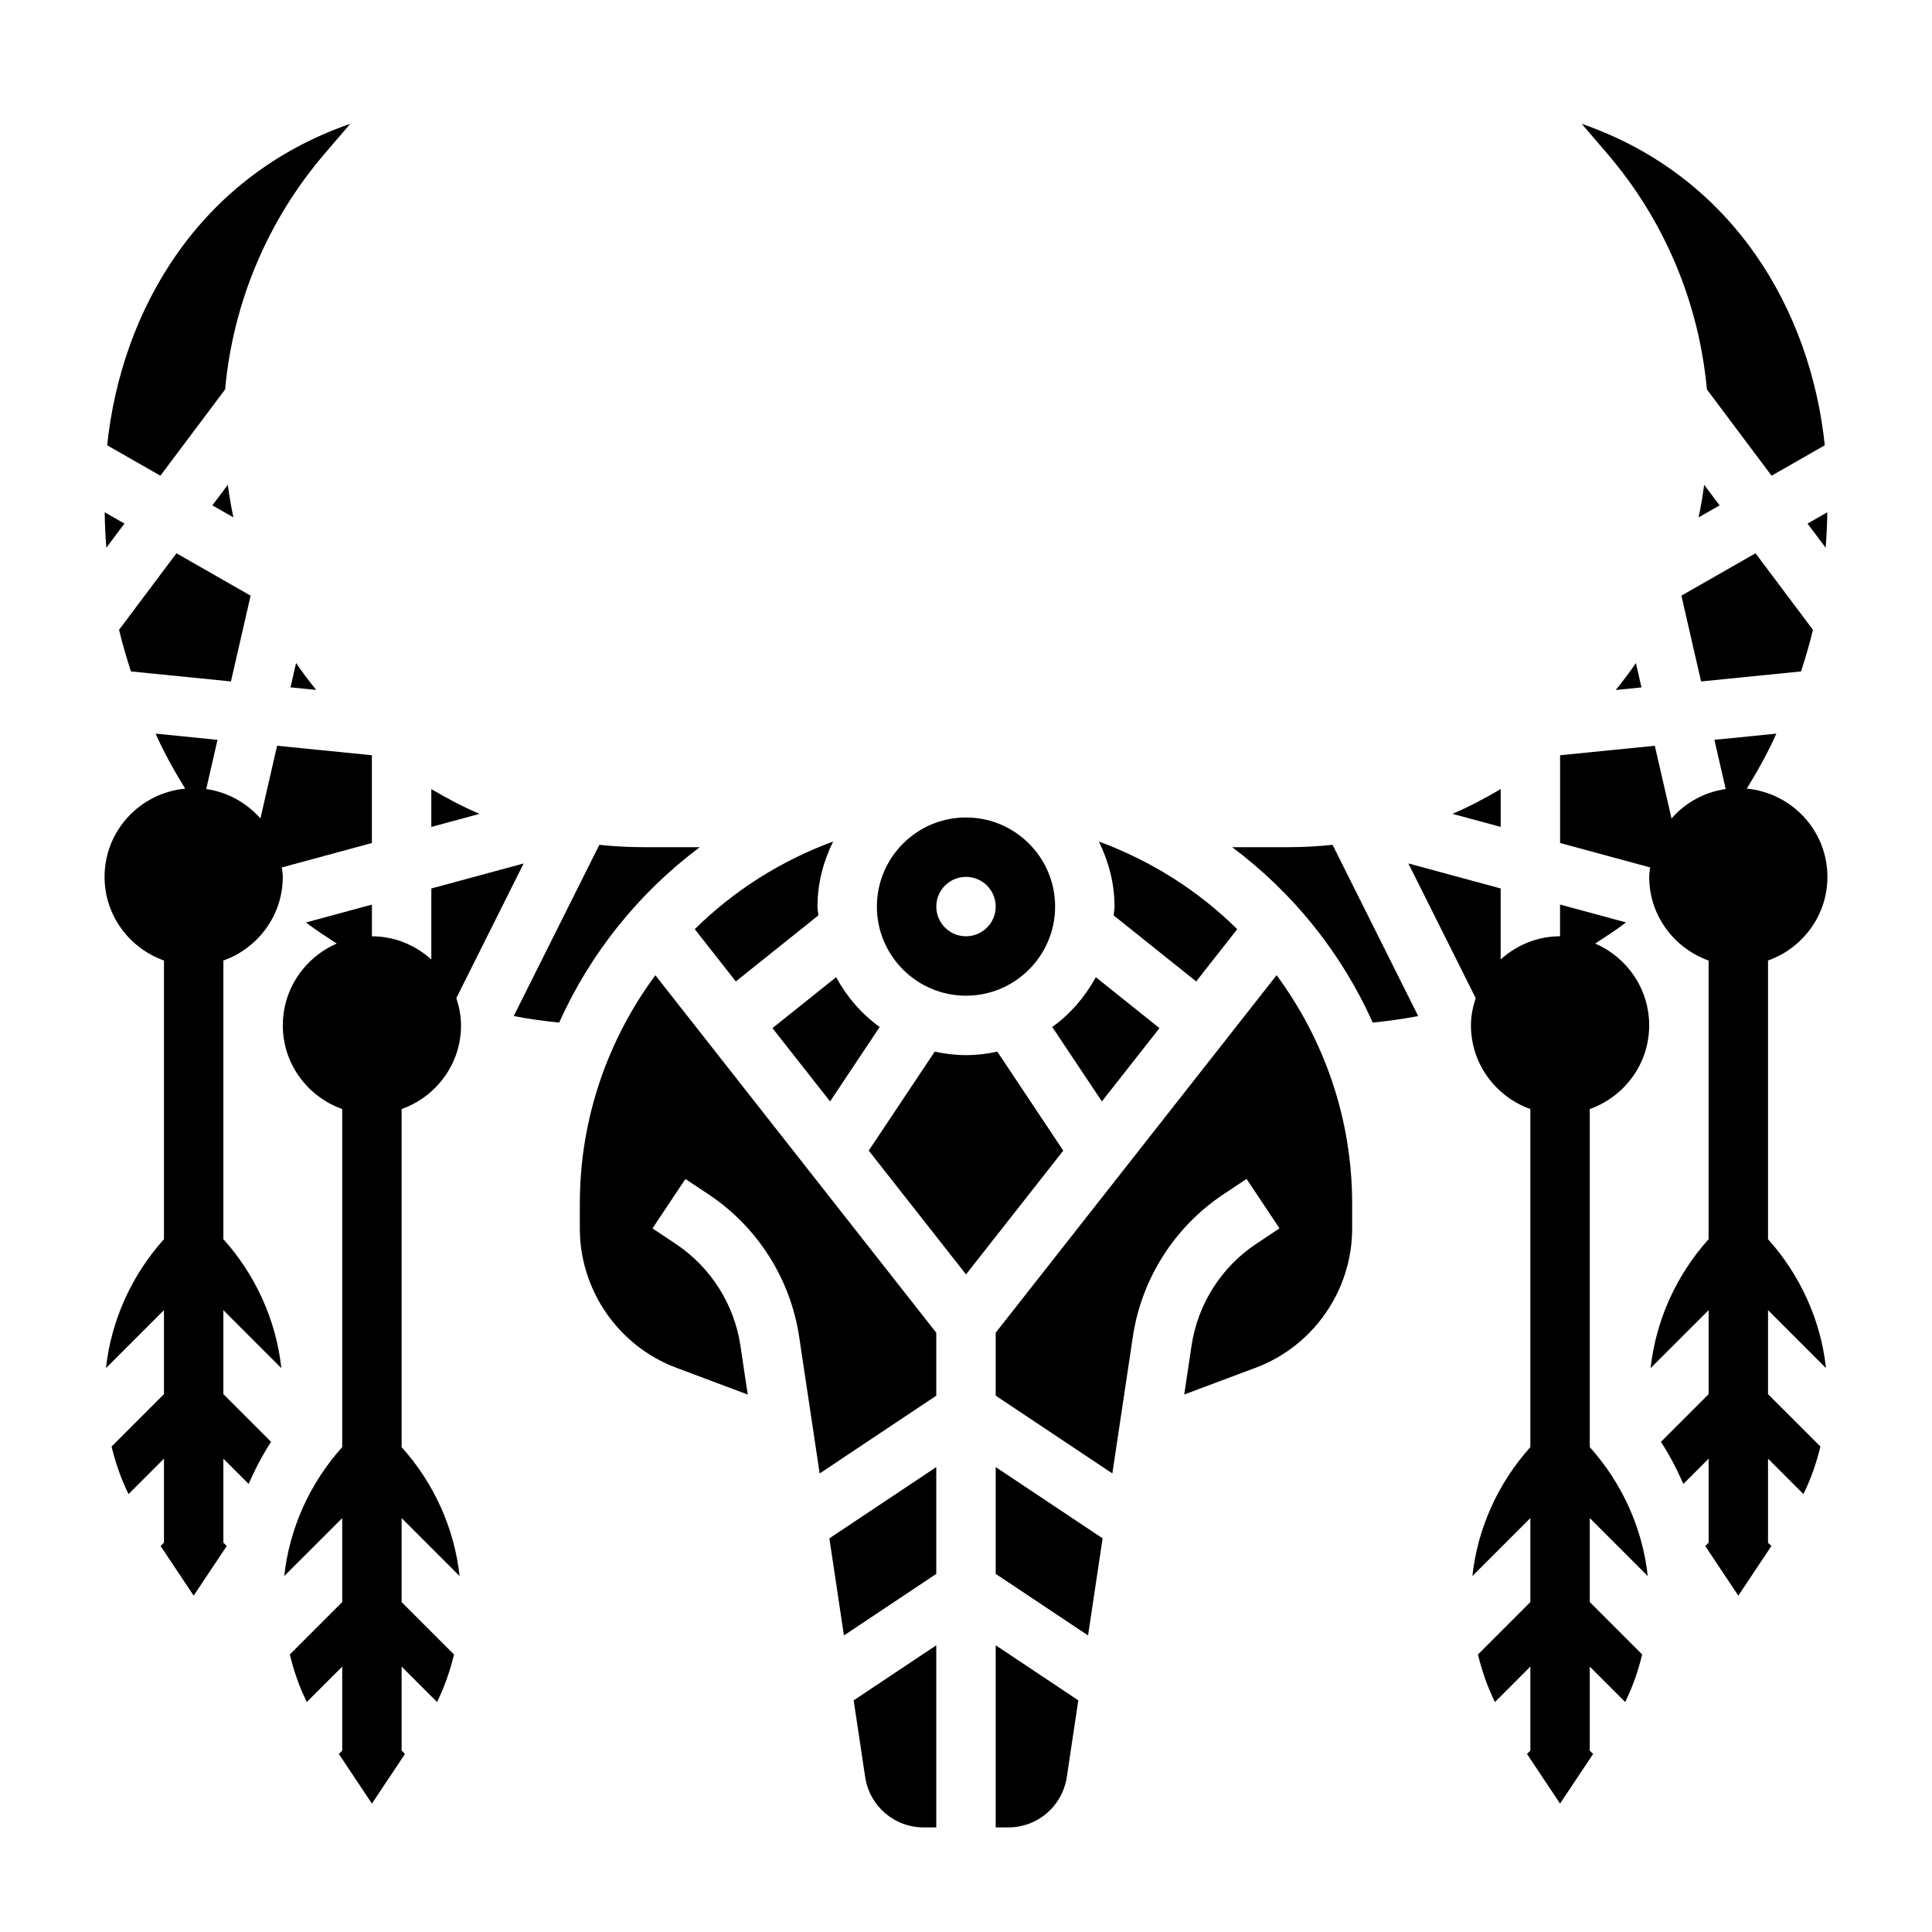
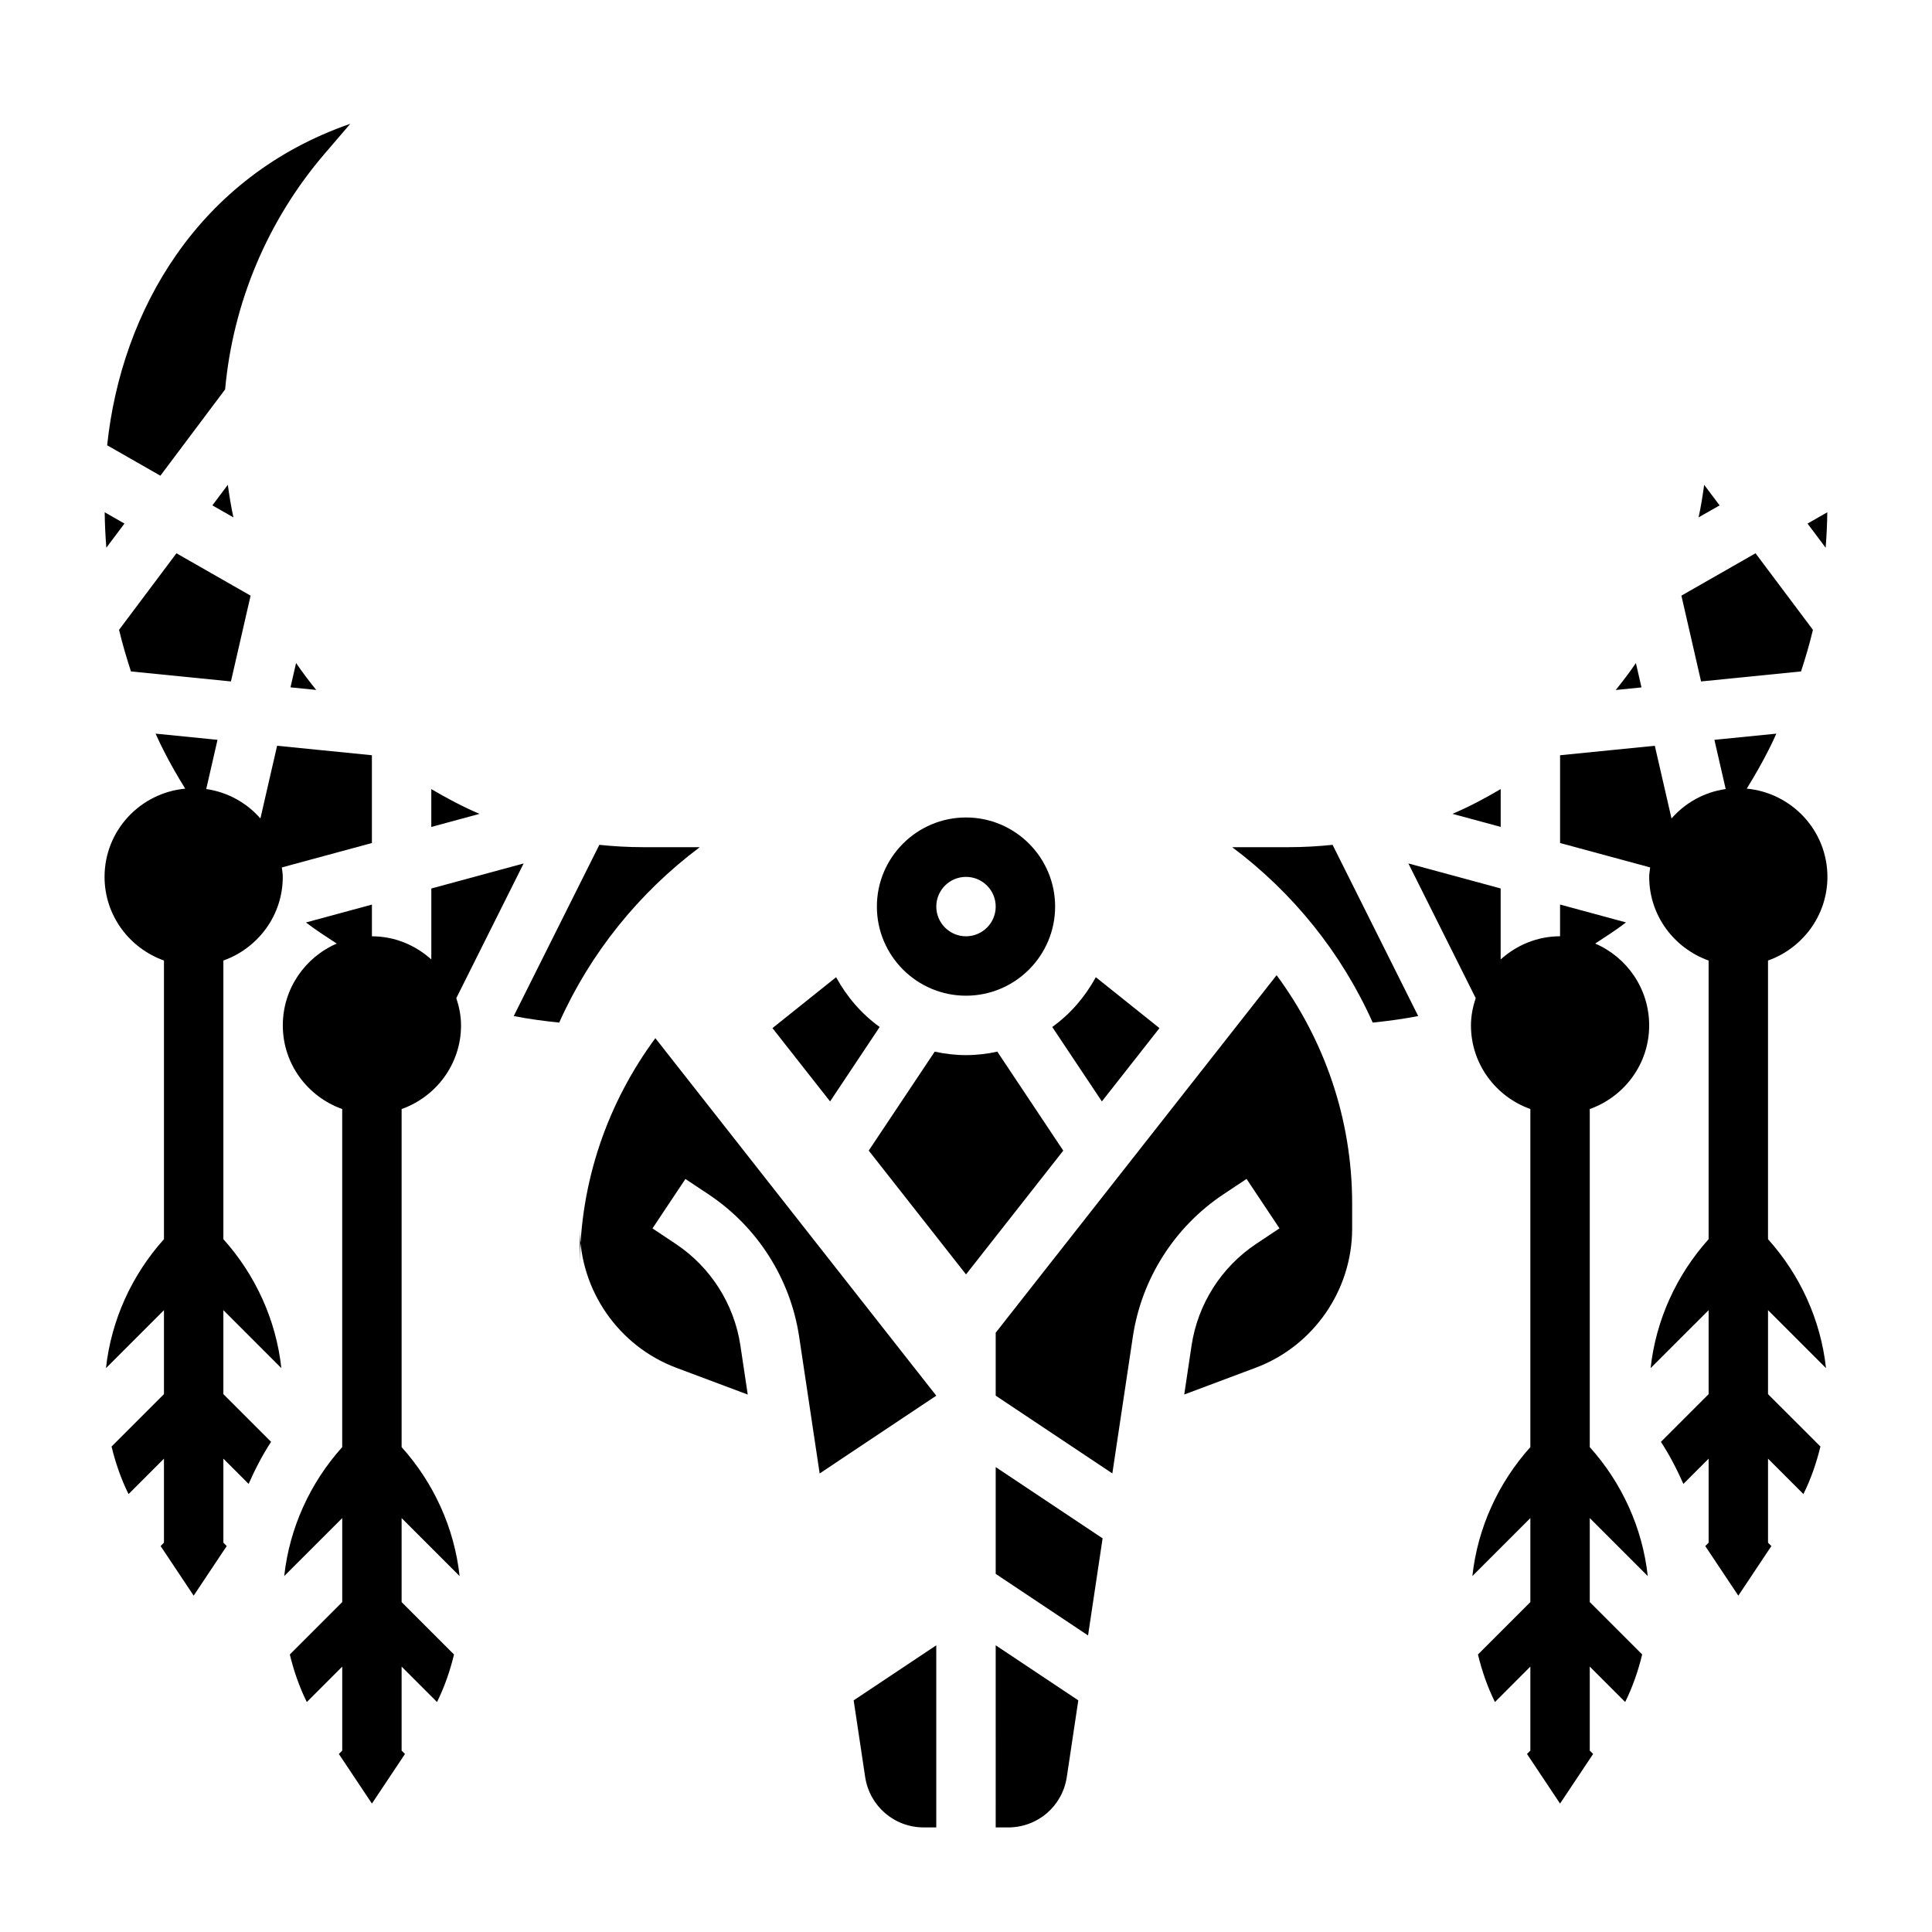
<svg xmlns="http://www.w3.org/2000/svg" fill="#000000" width="800px" height="800px" version="1.1" viewBox="144 144 512 512">
  <g>
    <path d="m176.98 282.75-5.234-2.992c0.031 3.141 0.188 6.273 0.434 9.398z" />
    <path d="m218.56 506.57c-1.383-12.73-6.848-24.695-15.363-34.172v-73.848c9.137-3.258 15.742-11.918 15.742-22.168 0-0.859-0.164-1.668-0.25-2.504l23.867-6.469v-23.262l-25.121-2.512-4.426 19.27c-3.637-4.148-8.652-6.984-14.359-7.801l2.992-13.043-16.406-1.637c0.434 0.922 0.828 1.859 1.281 2.769l0.77 1.543c1.754 3.504 3.731 6.918 5.793 10.266-11.949 1.133-21.371 11.121-21.371 23.379 0 10.25 6.606 18.91 15.742 22.168v73.848c-8.516 9.477-13.98 21.445-15.367 34.172l15.367-15.367v22.262l-13.887 13.887c1.055 4.344 2.504 8.574 4.504 12.602l9.383-9.391v22.262l-0.891 0.891 8.762 13.148 8.762-13.145-0.887-0.895v-22.262l6.691 6.691c1.707-3.856 3.637-7.613 5.953-11.148l-12.645-12.641v-22.262z" />
    <path d="m594.14 281.11 5.574-3.18-4.094-5.457c-0.398 2.914-0.855 5.805-1.48 8.637z" />
-     <path d="m596.34 247.2 17.145 22.867 14.105-8.062c-3.738-35.691-24.176-71.266-64.426-85.199l6.824 7.965c15.109 17.613 24.273 39.48 26.352 62.43z" />
    <path d="m579.01 326.17-1.48-6.453c-1.676 2.465-3.481 4.824-5.344 7.141z" />
    <path d="m628.25 279.76-5.234 2.992 4.801 6.406c0.246-3.125 0.402-6.258 0.434-9.398z" />
-     <path d="m461 404.09 10.879-13.848c-10.312-10.195-22.812-18.121-36.676-23.23 2.582 5.234 4.156 11.035 4.156 17.246 0 0.797-0.188 1.543-0.234 2.332z" />
    <path d="m200.28 277.93 5.574 3.18c-0.621-2.832-1.078-5.731-1.48-8.637z" />
    <path d="m594.8 324.59 26.496-2.652c1.18-3.637 2.266-7.305 3.148-11.027l-15.207-20.285-19.648 11.227z" />
    <path d="m175.55 310.91c0.891 3.723 1.969 7.391 3.156 11.027l26.496 2.652 5.211-22.734-19.652-11.23z" />
-     <path d="m328.12 390.24 10.879 13.848 21.875-17.5c-0.043-0.789-0.234-1.535-0.234-2.332 0-6.211 1.574-12.012 4.148-17.246-13.859 5.109-26.355 13.035-36.668 23.23z" />
    <path d="m363.98 435.89 13.145-19.727c-4.801-3.449-8.699-7.981-11.547-13.195l-16.871 13.492z" />
    <path d="m400 407.87c13.02 0 23.617-10.598 23.617-23.617 0-13.02-10.598-23.617-23.617-23.617s-23.617 10.598-23.617 23.617c0 13.02 10.594 23.617 23.617 23.617zm0-31.488c4.344 0 7.871 3.527 7.871 7.871s-3.527 7.871-7.871 7.871-7.871-3.527-7.871-7.871c-0.004-4.344 3.523-7.871 7.871-7.871z" />
    <path d="m436.01 435.89 15.266-19.43-16.871-13.492c-2.852 5.211-6.746 9.746-11.547 13.195z" />
    <path d="m541.7 353.11c-4.117 2.426-8.344 4.684-12.785 6.566l12.785 3.461z" />
    <path d="m266.18 415.74c0-2.535-0.504-4.938-1.25-7.234l17.84-35.684-24.465 6.637v18.812c-4.188-3.777-9.676-6.141-15.742-6.141v-8.406l-17.484 4.738c2.621 2.008 5.398 3.793 8.164 5.598-8.391 3.613-14.297 11.965-14.297 21.68 0 10.25 6.606 18.91 15.742 22.168v89.59c-8.516 9.477-13.98 21.445-15.367 34.172l15.371-15.363v22.262l-13.887 13.887c1.055 4.344 2.504 8.574 4.504 12.602l9.383-9.391v22.262l-0.891 0.891 8.762 13.145 8.762-13.145-0.891-0.891v-22.262l9.383 9.383c1.992-4.023 3.449-8.25 4.504-12.594l-13.887-13.887v-22.262l15.367 15.367c-1.387-12.73-6.848-24.695-15.367-34.172v-89.594c9.141-3.258 15.746-11.918 15.746-22.168z" />
    <path d="m258.3 353.12v10.027l12.777-3.465c-4.434-1.887-8.66-4.144-12.777-6.562z" />
    <path d="m407.87 628.29h3.281c7.856 0 14.406-5.637 15.57-13.406l3.039-20.27-21.891-14.59z" />
    <path d="m407.87 561.1 24.473 16.312 3.859-25.734-28.332-18.883z" />
    <path d="m408.3 422.7c-2.688 0.582-5.449 0.918-8.297 0.918-2.852 0-5.613-0.34-8.297-0.922l-17.484 26.223 25.781 32.812 25.773-32.801z" />
-     <path d="m297.66 462.98v6.629c0 16.32 10.266 31.125 25.535 36.855l18.965 7.109-1.945-12.988c-1.645-10.957-7.871-20.766-17.098-26.914l-6.203-4.133 8.73-13.098 6.211 4.133c12.91 8.613 21.633 22.348 23.93 37.676l5.434 36.234 30.902-20.613v-16.68l-74.445-94.746c-12.523 16.969-20.016 37.871-20.016 60.535z" />
+     <path d="m297.66 462.98v6.629c0 16.32 10.266 31.125 25.535 36.855l18.965 7.109-1.945-12.988c-1.645-10.957-7.871-20.766-17.098-26.914l-6.203-4.133 8.73-13.098 6.211 4.133c12.91 8.613 21.633 22.348 23.93 37.676l5.434 36.234 30.902-20.613l-74.445-94.746c-12.523 16.969-20.016 37.871-20.016 60.535z" />
    <path d="m485.49 368.51h-14.949c16.059 12.02 28.969 27.969 37.242 46.484 4.047-0.41 8.07-0.953 12.051-1.73l-22.688-45.375c-3.824 0.398-7.711 0.621-11.656 0.621z" />
    <path d="m407.87 497.18v16.68l30.914 20.609 5.434-36.234c2.297-15.328 11.02-29.062 23.922-37.676l6.211-4.133 8.73 13.098-6.211 4.133c-9.219 6.148-15.445 15.957-17.09 26.914l-1.945 12.988 18.965-7.109c15.27-5.719 25.535-20.527 25.535-36.848v-6.625c0-22.664-7.496-43.562-20.02-60.543z" />
-     <path d="m367.65 577.41 24.473-16.312v-28.305l-28.328 18.883z" />
    <path d="m203.66 247.2c2.078-22.945 11.242-44.816 26.34-62.426l6.824-7.965c-40.25 13.934-60.688 49.504-64.426 85.195l14.105 8.062z" />
    <path d="m227.8 326.84c-1.867-2.312-3.668-4.676-5.336-7.141l-1.48 6.453z" />
    <path d="m329.45 368.51h-14.949c-3.945 0-7.832-0.219-11.668-0.621l-22.688 45.375c3.984 0.781 8.016 1.324 12.051 1.73 8.285-18.516 21.203-34.465 37.254-46.484z" />
    <path d="m373.27 614.88c1.164 7.769 7.715 13.406 15.57 13.406h3.281v-48.262l-21.891 14.586z" />
    <path d="m627.91 506.57c-1.387-12.73-6.848-24.695-15.367-34.172v-73.848c9.141-3.258 15.742-11.918 15.742-22.168 0-12.258-9.422-22.246-21.379-23.387 2.062-3.352 4.047-6.769 5.801-10.289l0.77-1.535c0.449-0.906 0.844-1.836 1.273-2.746l-16.414 1.637 2.992 13.043c-5.715 0.82-10.73 3.652-14.359 7.801l-4.426-19.27-25.105 2.512v23.262l23.867 6.465c-0.086 0.84-0.25 1.648-0.25 2.508 0 10.25 6.606 18.91 15.742 22.168v73.848c-8.516 9.477-13.98 21.445-15.367 34.172l15.371-15.367v22.262l-12.641 12.641c2.312 3.535 4.242 7.289 5.953 11.148l6.691-6.691v22.262l-0.898 0.898 8.766 13.141 8.762-13.145-0.891-0.895v-22.262l9.383 9.383c1.992-4.023 3.449-8.25 4.504-12.602l-13.887-13.879v-22.262z" />
    <path d="m581.05 415.74c0-9.715-5.902-18.066-14.305-21.688 2.762-1.812 5.551-3.59 8.164-5.598l-17.477-4.738v8.406c-6.07 0-11.555 2.371-15.742 6.141v-18.812l-24.457-6.629 17.84 35.684c-0.75 2.301-1.254 4.699-1.254 7.234 0 10.25 6.606 18.91 15.742 22.168v89.59c-8.516 9.477-13.98 21.445-15.367 34.172l15.367-15.363v22.262l-13.887 13.887c1.055 4.344 2.504 8.574 4.504 12.602l9.383-9.391v22.262l-0.891 0.891 8.762 13.145 8.762-13.145-0.887-0.891v-22.262l9.383 9.383c1.992-4.023 3.449-8.25 4.504-12.602l-13.887-13.879v-22.262l15.367 15.367c-1.387-12.73-6.848-24.695-15.367-34.172v-89.594c9.137-3.258 15.742-11.918 15.742-22.168z" />
  </g>
</svg>